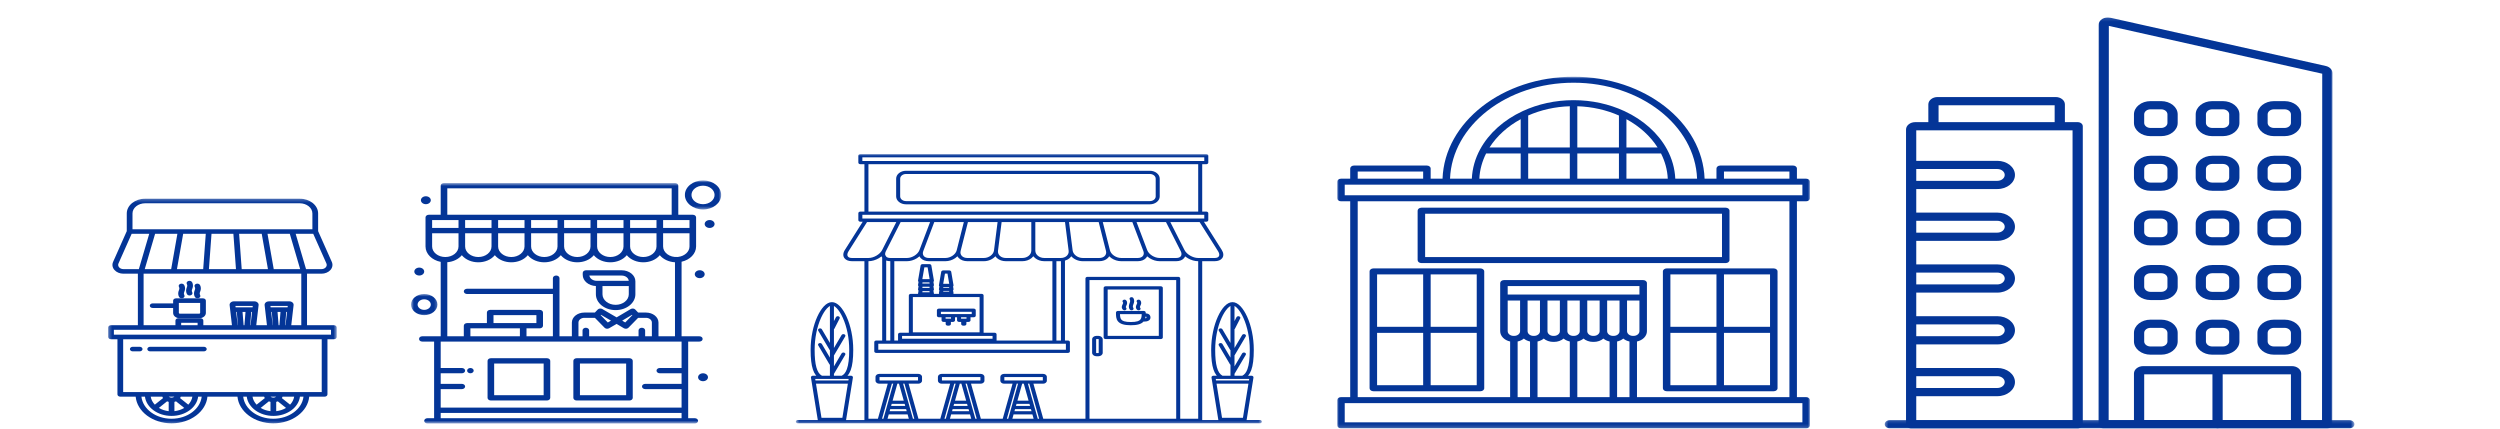
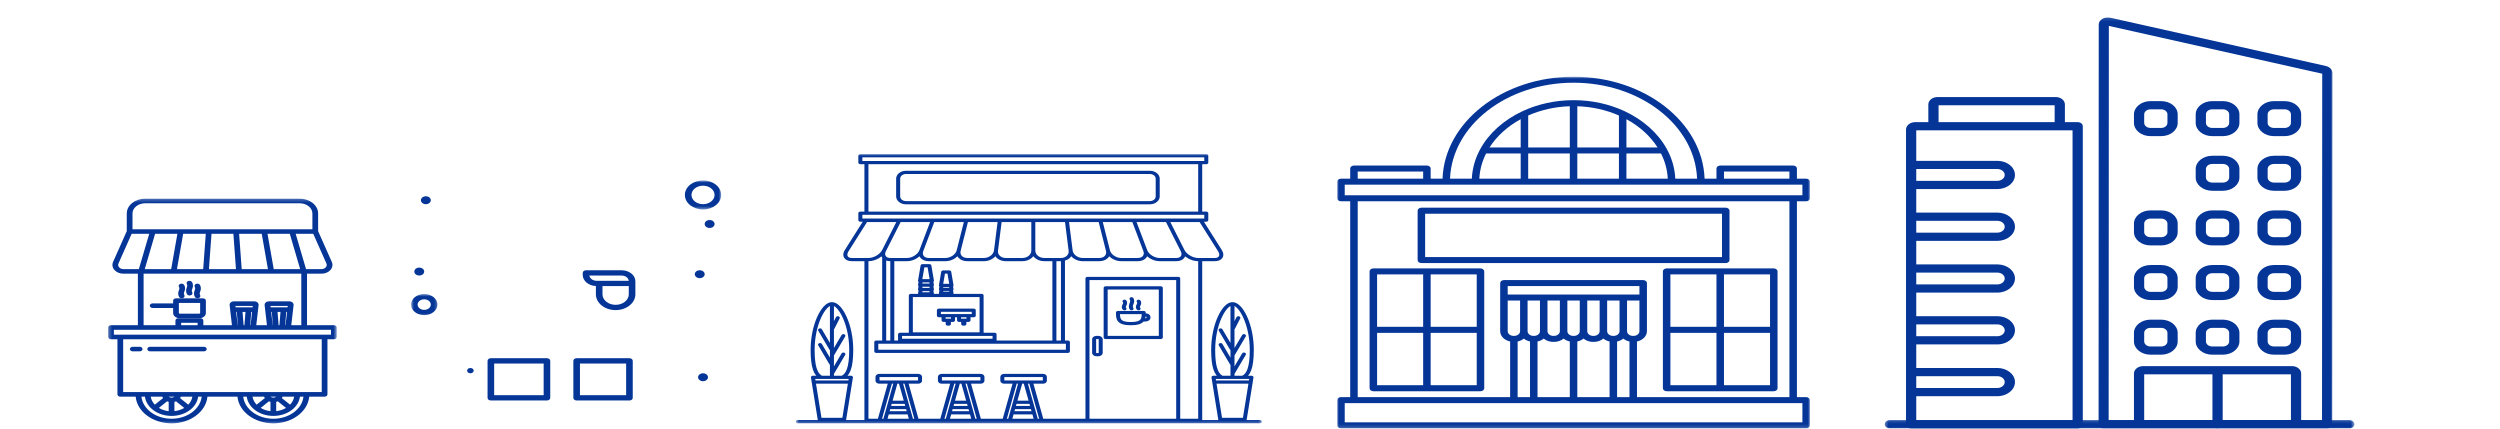
<svg xmlns="http://www.w3.org/2000/svg" width="746" height="128" viewBox="0 0 746 128" fill="none">
  <g clip-path="url(#clip0_29_265)">
    <path d="M39.615 104.847H41.677C42.148 104.847 42.531 104.54 42.531 104.162C42.531 103.784 42.148 103.478 41.677 103.478H39.615C39.143 103.478 38.763 103.784 38.763 104.162C38.763 104.54 39.143 104.847 39.615 104.847Z" fill="#043597" />
    <path d="M44.813 104.847H60.826C61.298 104.847 61.681 104.54 61.681 104.162C61.681 103.784 61.298 103.478 60.826 103.478H44.813C44.341 103.478 43.958 103.784 43.958 104.162C43.958 104.54 44.341 104.847 44.813 104.847Z" fill="#043597" />
    <path d="M60.577 89.031H52.514C52.042 89.031 51.662 89.338 51.662 89.716V90.531H45.554C45.082 90.531 44.699 90.836 44.699 91.216C44.699 91.593 45.082 91.898 45.554 91.898H51.662V93.387C51.662 94.256 52.545 94.962 53.627 94.962H59.464C60.549 94.962 61.431 94.256 61.431 93.387V89.716C61.431 89.338 61.048 89.031 60.577 89.031ZM59.722 93.387C59.722 93.5 59.605 93.593 59.464 93.593H53.627C53.486 93.593 53.369 93.5 53.369 93.387V90.4H59.722V93.387Z" fill="#043597" />
    <path d="M55.792 87.753C55.928 88.018 56.244 88.176 56.58 88.176C56.688 88.176 56.799 88.158 56.907 88.124C57.343 87.978 57.549 87.578 57.368 87.229C57.149 86.807 57.235 86.569 57.377 86.176C57.543 85.716 57.771 85.087 57.321 84.218C57.141 83.869 56.641 83.704 56.205 83.849C55.77 83.993 55.564 84.393 55.745 84.742C55.964 85.167 55.878 85.404 55.736 85.796C55.57 86.256 55.342 86.887 55.792 87.753Z" fill="#043597" />
    <path d="M58.148 88.591C58.284 88.856 58.603 89.013 58.936 89.013C59.047 89.013 59.158 88.998 59.264 88.962C59.7 88.818 59.908 88.418 59.727 88.069C59.505 87.644 59.591 87.407 59.733 87.016C59.899 86.556 60.127 85.924 59.68 85.058C59.497 84.709 58.997 84.542 58.562 84.687C58.126 84.833 57.92 85.233 58.101 85.582C58.32 86.004 58.234 86.242 58.093 86.636C57.926 87.096 57.699 87.725 58.148 88.591Z" fill="#043597" />
    <path d="M53.436 88.591C53.572 88.856 53.888 89.013 54.224 89.013C54.332 89.013 54.443 88.998 54.551 88.962C54.987 88.818 55.192 88.418 55.012 88.069C54.793 87.644 54.879 87.407 55.02 87.016C55.187 86.556 55.414 85.924 54.965 85.058C54.784 84.709 54.285 84.542 53.849 84.687C53.413 84.833 53.205 85.233 53.388 85.582C53.608 86.004 53.522 86.242 53.38 86.636C53.214 87.096 52.986 87.725 53.436 88.591Z" fill="#043597" />
    <mask id="mask0_29_265" style="mask-type:luminance" maskUnits="userSpaceOnUse" x="32" y="59" width="69" height="68">
      <path d="M32.277 59.247H100.482V126.66H32.277V59.247Z" fill="white" />
    </mask>
    <g mask="url(#mask0_29_265)">
      <path d="M99.628 97.044H91.615V81.671H95.928C96.991 81.671 97.993 81.256 98.606 80.56C99.22 79.865 99.372 78.971 99.017 78.169L94.929 68.973V63.691C94.929 61.262 92.462 59.287 89.428 59.287H43.328C40.295 59.287 37.827 61.262 37.827 63.691V68.973L33.739 78.167C33.384 78.969 33.537 79.865 34.15 80.56C34.763 81.256 35.765 81.671 36.828 81.671H41.141V97.044H33.129C32.657 97.044 32.274 97.351 32.274 97.729V100.545C32.274 100.922 32.657 101.229 33.129 101.229H35.044V117.685C35.044 118.062 35.427 118.367 35.898 118.367H40.483C40.9 122.809 45.54 126.322 51.19 126.322C56.841 126.322 61.484 122.809 61.898 118.367H70.859C71.275 122.809 75.915 126.322 81.566 126.322C87.216 126.322 91.86 122.809 92.273 118.367H96.858C97.33 118.367 97.713 118.062 97.713 117.685V101.229H99.628C100.099 101.229 100.482 100.922 100.482 100.545V97.729C100.482 97.351 100.099 97.044 99.628 97.044ZM93.472 69.776L97.407 78.627C97.579 79.016 97.507 79.433 97.21 79.771C96.913 80.109 96.444 80.305 95.928 80.305H91.321L88.23 69.776H93.472ZM87.278 90.256C87.033 90.04 86.686 89.916 86.323 89.916H80.251C79.887 89.916 79.537 90.04 79.293 90.256C79.049 90.469 78.927 90.76 78.96 91.049L79.657 97.044H76.471L77.167 91.049C77.203 90.76 77.081 90.469 76.837 90.256C76.593 90.04 76.243 89.916 75.879 89.916H69.807C69.444 89.916 69.094 90.04 68.85 90.256C68.605 90.469 68.483 90.76 68.519 91.049L69.213 97.044H60.674V95.649C60.674 95.271 60.291 94.965 59.819 94.965H53.205C52.736 94.965 52.353 95.271 52.353 95.649V97.044H42.851V81.671H89.906V97.044H86.914L87.611 91.049C87.644 90.76 87.525 90.469 87.278 90.256ZM80.753 91.716L80.703 91.284H85.868L85.818 91.716H80.753ZM85.66 93.085L85.199 97.033C85.199 97.04 85.193 97.044 85.185 97.044H85.096L85.413 93.085H85.66ZM83.7 93.085L83.384 97.044H83.134L82.818 93.085H83.7ZM81.422 97.044H81.386C81.38 97.044 81.372 97.04 81.372 97.033L80.914 93.085H81.105L81.422 97.044ZM70.312 91.716L70.262 91.284H75.424L75.374 91.716H70.312ZM75.216 93.085L74.758 97.033C74.755 97.04 74.75 97.044 74.744 97.044H74.653L74.969 93.085H75.216ZM73.257 93.085L72.94 97.044H72.693L72.374 93.085H73.257ZM70.981 97.044H70.945C70.937 97.044 70.931 97.04 70.928 97.033L70.47 93.085H70.665L70.981 97.044ZM58.964 96.333V97.044H54.06V96.333H58.964ZM51.077 80.305H43.192L46.281 69.776H52.931L51.077 80.305ZM54.657 69.776H61.404L60.632 80.305H52.803L54.657 69.776ZM62.344 80.305L63.116 69.776H69.641L70.412 80.305H62.344ZM79.954 80.305H72.124L71.353 69.776H78.1L79.954 80.305ZM79.826 69.776H86.475L89.564 80.305H81.68L79.826 69.776ZM39.537 63.691C39.537 62.018 41.238 60.656 43.328 60.656H89.428C91.521 60.656 93.219 62.018 93.219 63.691V68.409H39.537V63.691ZM36.828 80.305C36.312 80.305 35.843 80.109 35.546 79.771C35.249 79.433 35.177 79.016 35.349 78.627L39.284 69.776H44.527L41.435 80.305H36.828ZM51.19 124.953C46.483 124.953 42.606 122.053 42.199 118.367H43.256C43.661 121.587 47.063 124.109 51.19 124.109C55.317 124.109 58.72 121.587 59.125 118.367H60.185C59.774 122.053 55.9 124.953 51.19 124.953ZM46.198 120.753C45.554 120.071 45.118 119.256 44.977 118.367H48.434C48.487 118.516 48.559 118.658 48.648 118.791L46.198 120.753ZM49.855 119.758C50.008 119.822 50.169 119.878 50.336 119.92V122.693C49.245 122.573 48.243 122.229 47.408 121.72L49.855 119.758ZM50.349 118.367H52.031C51.818 118.545 51.521 118.656 51.19 118.656C50.86 118.656 50.563 118.545 50.349 118.367ZM54.973 121.72C54.138 122.229 53.136 122.573 52.045 122.693V119.92C52.212 119.878 52.373 119.822 52.525 119.758L54.973 121.72ZM53.733 118.791C53.821 118.658 53.894 118.516 53.946 118.367H57.404C57.263 119.256 56.827 120.071 56.183 120.753L53.733 118.791ZM81.566 124.953C76.859 124.953 72.982 122.053 72.574 118.367H73.632C74.037 121.587 77.439 124.109 81.566 124.109C85.693 124.109 89.095 121.587 89.501 118.367H90.558C90.15 122.053 86.273 124.953 81.566 124.953ZM76.573 120.753C75.927 120.071 75.494 119.256 75.349 118.367H78.81C78.863 118.516 78.935 118.658 79.024 118.791L76.573 120.753ZM80.231 119.758C80.384 119.822 80.545 119.878 80.711 119.92V122.693C79.621 122.573 78.619 122.229 77.781 121.72L80.231 119.758ZM80.725 118.367H82.407C82.193 118.545 81.896 118.656 81.566 118.656C81.236 118.656 80.939 118.545 80.725 118.367ZM85.349 121.72C84.513 122.229 83.511 122.573 82.421 122.693V119.92C82.587 119.878 82.748 119.822 82.901 119.758L85.349 121.72ZM84.108 118.791C84.197 118.658 84.269 118.516 84.322 118.367H87.78C87.638 119.256 87.203 120.071 86.559 120.753L84.108 118.791ZM96.003 117H36.753V101.229H96.003V117ZM98.773 99.862H33.984V98.413H98.773V99.862Z" fill="#043597" />
    </g>
    <path d="M146.472 119.507H163.21C163.754 119.507 164.195 119.153 164.195 118.718V107.68C164.195 107.244 163.754 106.891 163.21 106.891H146.472C145.928 106.891 145.487 107.244 145.487 107.68V118.718C145.487 119.153 145.928 119.507 146.472 119.507ZM147.457 108.469H162.227V117.929H147.457V108.469Z" fill="#043597" />
    <path d="M172.071 119.507H187.827C188.371 119.507 188.812 119.153 188.812 118.718V107.68C188.812 107.244 188.371 106.891 187.827 106.891H172.071C171.527 106.891 171.089 107.244 171.089 107.68V118.718C171.089 119.153 171.527 119.507 172.071 119.507ZM173.057 108.469H186.841V117.929H173.057V108.469Z" fill="#043597" />
    <mask id="mask1_29_265" style="mask-type:luminance" maskUnits="userSpaceOnUse" x="124" y="54" width="87" height="73">
-       <path d="M124.333 54.613H210.301V126.365H124.333V54.613Z" fill="white" />
-     </mask>
+       </mask>
    <g mask="url(#mask1_29_265)">
      <path d="M207.323 124.789H205.353V101.925H208.7C209.244 101.925 209.685 101.571 209.685 101.138C209.685 100.702 209.244 100.349 208.7 100.349C206.874 100.349 204.509 100.349 203.382 100.349V78.1C205.877 77.547 207.714 75.713 207.714 73.542V68.942C207.737 68.838 207.737 68.787 207.714 68.682V64.871C207.714 64.436 207.276 64.082 206.732 64.082H202.4V55.409C202.4 54.973 201.958 54.62 201.415 54.62H132.49C131.946 54.62 131.505 54.973 131.505 55.409V64.082H127.961C127.417 64.082 126.975 64.436 126.975 64.871V73.542C126.975 75.771 128.91 77.642 131.505 78.142V100.349C129.501 100.349 128.058 100.349 125.993 100.349C125.449 100.349 125.008 100.702 125.008 101.138C125.008 101.573 125.449 101.925 125.993 101.925H129.537V124.789H127.567C127.023 124.789 126.581 125.142 126.581 125.578C126.581 126.013 127.023 126.367 127.567 126.367C131.055 126.367 203.166 126.367 207.323 126.367C207.867 126.367 208.306 126.013 208.306 125.578C208.306 125.142 207.867 124.789 207.323 124.789ZM202.4 76.656C202.317 76.658 202.239 76.667 202.164 76.682C199.838 76.851 197.87 75.378 197.87 73.542V69.6H205.747V73.542C205.747 75.12 204.29 76.427 202.4 76.656ZM138.793 69.6H146.669V73.542C146.669 75.282 144.901 76.696 142.731 76.696C140.558 76.696 138.793 75.282 138.793 73.542V69.6ZM146.669 65.658V68.025H138.793V65.658H146.669ZM156.516 65.658V68.025H148.639V65.658H156.516ZM166.363 65.658V68.025H158.483V65.658H166.363ZM176.207 65.658V68.025H168.33V65.658H176.207ZM186.053 65.658V68.025H178.177V65.658H186.053ZM195.9 65.658V68.025H188.024V65.658H195.9ZM148.639 69.6H156.516V73.542C156.516 75.282 154.748 76.696 152.578 76.696C150.405 76.696 148.639 75.282 148.639 73.542V69.6ZM158.483 69.6H166.363V73.542C166.363 75.282 164.595 76.696 162.422 76.696C160.251 76.696 158.483 75.282 158.483 73.542V69.6ZM168.33 69.6H176.207V73.542C176.207 75.282 174.441 76.696 172.268 76.696C170.098 76.696 168.33 75.282 168.33 73.542V69.6ZM178.177 69.6H186.053V73.542C186.053 75.282 184.288 76.696 182.115 76.696C179.945 76.696 178.177 75.282 178.177 73.542V69.6ZM188.024 69.6H195.9V73.542C195.9 75.282 194.132 76.696 191.962 76.696C189.789 76.696 188.024 75.282 188.024 73.542V69.6ZM205.747 68.025H197.87V65.658C199.896 65.658 203.782 65.658 205.747 65.658V68.025ZM133.475 56.198H200.429V64.082C176.565 64.082 148.59 64.082 133.475 64.082V56.198ZM136.822 65.658V68.025H128.946V65.658C130.972 65.658 134.857 65.658 136.822 65.658ZM128.946 73.542V69.6H136.822V73.542C136.822 75.282 135.057 76.696 132.884 76.696C130.714 76.696 128.946 75.282 128.946 73.542ZM133.475 78.249C135.282 78.105 136.85 77.307 137.807 76.153C140.153 78.98 145.312 78.976 147.654 76.153C149.999 78.98 155.159 78.976 157.501 76.153C159.846 78.98 165.005 78.976 167.345 76.153C169.693 78.98 174.849 78.976 177.192 76.153C179.54 78.98 184.696 78.976 187.038 76.153C189.386 78.98 194.543 78.976 196.885 76.153C197.876 77.347 199.525 78.16 201.415 78.262V100.349H196.491V96.247C196.491 94.602 194.82 93.267 192.769 93.267H190.424L189.575 92.374C189.248 92.031 188.64 91.962 188.207 92.218L184 94.702L179.72 92.213C179.287 91.962 178.682 92.034 178.357 92.376L177.508 93.267H174.366C172.313 93.267 170.645 94.605 170.645 96.247V100.349H166.951V83.002C166.951 82.569 166.512 82.216 165.968 82.216C165.424 82.216 164.983 82.569 164.983 83.002V86.158H139.384C138.84 86.158 138.399 86.509 138.399 86.945C138.399 87.38 138.84 87.734 139.384 87.734H164.983V100.349H157.107V97.982H161.045C161.589 97.982 162.03 97.631 162.03 97.196V93.254C162.03 92.818 161.589 92.465 161.045 92.465H146.275C145.731 92.465 145.29 92.818 145.29 93.254V96.407H139.384C138.84 96.407 138.399 96.76 138.399 97.196V100.349H133.475V78.249ZM191.526 97.8C190.982 97.8 190.544 98.151 190.544 98.587V100.349H175.799V98.587C175.799 98.151 175.357 97.8 174.813 97.8C174.269 97.8 173.828 98.151 173.828 98.587V100.349H172.612V96.247C172.612 95.473 173.401 94.842 174.366 94.842H177.516L180.406 97.798C180.73 98.133 181.33 98.2 181.757 97.951L183.997 96.656L186.164 97.947C186.592 98.2 187.197 98.136 187.527 97.798L190.416 94.842H192.769C193.735 94.842 194.521 95.473 194.521 96.247V100.349H192.511V98.587C192.511 98.151 192.07 97.8 191.526 97.8ZM179.24 94.049L179.34 93.942L182.326 95.678L181.371 96.229L179.24 94.049ZM185.659 95.68L188.595 93.947L188.693 94.049L186.567 96.222L185.659 95.68ZM147.26 96.407V94.042H160.06V96.407C158.855 96.407 150.357 96.407 147.26 96.407ZM155.136 97.982V100.349H140.366V97.982C146.702 97.982 148.212 97.982 155.136 97.982ZM203.382 101.925V109.809H196.885C196.341 109.809 195.9 110.162 195.9 110.598C195.9 111.033 196.341 111.387 196.885 111.387H203.382V114.54H192.553C192.009 114.54 191.568 114.893 191.568 115.329C191.568 115.765 192.009 116.116 192.553 116.116H203.382V121.636H131.505V116.116H137.807C138.351 116.116 138.793 115.765 138.793 115.329C138.793 114.893 138.351 114.54 137.807 114.54H131.505V111.387H137.807C138.351 111.387 138.793 111.033 138.793 110.598C138.793 110.162 138.351 109.809 137.807 109.809H131.505V101.925C147.793 101.925 186.65 101.925 203.382 101.925ZM131.505 124.789V123.211H203.382V124.789H131.505Z" fill="#043597" />
    </g>
    <path d="M177.813 85.358V87.818C177.813 90.42 180.455 92.536 183.705 92.536C186.955 92.536 189.597 90.42 189.597 87.818C189.597 86.362 189.597 85.342 189.597 83.933C189.597 82.122 187.757 80.649 185.495 80.649H174.871C174.328 80.649 173.886 81 173.886 81.436V82.031C173.886 83.807 175.626 85.258 177.813 85.358ZM187.63 87.818C187.63 89.549 185.87 90.96 183.705 90.96C181.543 90.96 179.781 89.549 179.781 87.818V85.369H187.63V87.818ZM185.495 82.225C186.614 82.225 187.532 82.916 187.621 83.791C184.804 83.791 180.866 83.791 178.055 83.791C176.925 83.791 175.99 83.105 175.868 82.225H185.495Z" fill="#043597" />
    <mask id="mask2_29_265" style="mask-type:luminance" maskUnits="userSpaceOnUse" x="122" y="87" width="9" height="8">
      <path d="M122.643 87.609H130.728V94.436H122.643V87.609Z" fill="white" />
    </mask>
    <g mask="url(#mask2_29_265)">
      <path d="M130.522 90.887C130.522 89.149 128.754 87.733 126.581 87.733C124.411 87.733 122.643 89.149 122.643 90.887C122.643 92.627 124.411 94.042 126.581 94.042C128.754 94.042 130.522 92.627 130.522 90.887ZM124.614 90.887C124.614 90.018 125.496 89.311 126.581 89.311C127.669 89.311 128.552 90.018 128.552 90.887C128.552 91.758 127.669 92.464 126.581 92.464C125.496 92.464 124.614 91.758 124.614 90.887Z" fill="#043597" />
    </g>
    <mask id="mask3_29_265" style="mask-type:luminance" maskUnits="userSpaceOnUse" x="203" y="53" width="13" height="10">
      <path d="M203.907 53.831H215.274V62.578H203.907V53.831Z" fill="white" />
    </mask>
    <g mask="url(#mask3_29_265)">
      <path d="M209.785 53.833C206.799 53.833 204.367 55.778 204.367 58.169C204.367 60.56 206.799 62.505 209.785 62.505C212.768 62.505 215.199 60.56 215.199 58.169C215.199 55.778 212.768 53.833 209.785 53.833ZM209.785 60.929C207.884 60.929 206.338 59.691 206.338 58.169C206.338 56.647 207.884 55.409 209.785 55.409C211.683 55.409 213.229 56.647 213.229 58.169C213.229 59.691 211.683 60.929 209.785 60.929Z" fill="#043597" />
    </g>
    <path d="M213.229 66.84C213.229 66.998 213.193 67.149 213.118 67.293C213.043 67.438 212.935 67.567 212.796 67.678C212.66 67.789 212.499 67.873 212.319 67.933C212.138 67.993 211.95 68.025 211.752 68.025C211.558 68.025 211.369 67.993 211.186 67.933C211.006 67.873 210.848 67.789 210.709 67.678C210.57 67.567 210.462 67.438 210.387 67.293C210.312 67.149 210.276 66.998 210.276 66.84C210.276 66.684 210.312 66.533 210.387 66.389C210.462 66.245 210.57 66.116 210.709 66.004C210.848 65.893 211.006 65.809 211.186 65.749C211.369 65.689 211.558 65.658 211.752 65.658C211.95 65.658 212.138 65.689 212.319 65.749C212.499 65.809 212.66 65.893 212.796 66.004C212.935 66.116 213.043 66.245 213.118 66.389C213.193 66.533 213.229 66.684 213.229 66.84Z" fill="#043597" />
    <path d="M210.276 81.82C210.276 81.978 210.237 82.129 210.162 82.273C210.087 82.418 209.982 82.547 209.843 82.658C209.704 82.767 209.546 82.853 209.363 82.913C209.183 82.973 208.994 83.002 208.8 83.002C208.603 83.002 208.414 82.973 208.233 82.913C208.053 82.853 207.892 82.767 207.753 82.658C207.617 82.547 207.509 82.418 207.434 82.273C207.359 82.129 207.323 81.978 207.323 81.82C207.323 81.665 207.359 81.513 207.434 81.369C207.509 81.222 207.617 81.096 207.753 80.984C207.892 80.873 208.053 80.789 208.233 80.729C208.414 80.669 208.603 80.638 208.8 80.638C208.994 80.638 209.183 80.669 209.363 80.729C209.546 80.789 209.704 80.873 209.843 80.984C209.982 81.096 210.087 81.222 210.162 81.369C210.237 81.513 210.276 81.665 210.276 81.82Z" fill="#043597" />
    <path d="M211.261 112.569C211.261 112.724 211.222 112.876 211.147 113.02C211.073 113.167 210.967 113.293 210.828 113.404C210.69 113.516 210.529 113.6 210.348 113.66C210.168 113.72 209.979 113.751 209.785 113.751C209.588 113.751 209.399 113.72 209.219 113.66C209.038 113.6 208.877 113.516 208.738 113.404C208.6 113.293 208.494 113.167 208.419 113.02C208.344 112.876 208.306 112.724 208.306 112.569C208.306 112.411 208.344 112.26 208.419 112.116C208.494 111.971 208.6 111.842 208.738 111.731C208.877 111.622 209.038 111.536 209.219 111.476C209.399 111.416 209.588 111.387 209.785 111.387C209.979 111.387 210.168 111.416 210.348 111.476C210.529 111.536 210.69 111.622 210.828 111.731C210.967 111.842 211.073 111.971 211.147 112.116C211.222 112.26 211.261 112.411 211.261 112.569Z" fill="#043597" />
    <path d="M126.581 81.031C126.581 81.189 126.545 81.34 126.47 81.484C126.395 81.629 126.287 81.758 126.151 81.869C126.012 81.98 125.851 82.064 125.671 82.124C125.491 82.184 125.302 82.216 125.105 82.216C124.911 82.216 124.722 82.184 124.541 82.124C124.358 82.064 124.2 81.98 124.061 81.869C123.923 81.758 123.817 81.629 123.742 81.484C123.667 81.34 123.628 81.189 123.628 81.031C123.628 80.876 123.667 80.724 123.742 80.58C123.817 80.436 123.923 80.307 124.061 80.195C124.2 80.084 124.358 80 124.541 79.94C124.722 79.88 124.911 79.849 125.105 79.849C125.302 79.849 125.491 79.88 125.671 79.94C125.851 80 126.012 80.084 126.151 80.195C126.287 80.307 126.395 80.436 126.47 80.58C126.545 80.724 126.581 80.876 126.581 81.031Z" fill="#043597" />
    <path d="M128.552 59.745C128.552 59.902 128.513 60.053 128.438 60.198C128.363 60.342 128.258 60.471 128.119 60.582C127.98 60.693 127.822 60.778 127.639 60.838C127.458 60.898 127.27 60.929 127.075 60.929C126.878 60.929 126.69 60.898 126.509 60.838C126.329 60.778 126.168 60.693 126.029 60.582C125.893 60.471 125.785 60.342 125.71 60.198C125.635 60.053 125.599 59.902 125.599 59.745C125.599 59.589 125.635 59.438 125.71 59.293C125.785 59.147 125.893 59.02 126.029 58.909C126.168 58.798 126.329 58.713 126.509 58.653C126.69 58.593 126.878 58.562 127.075 58.562C127.27 58.562 127.458 58.593 127.639 58.653C127.822 58.713 127.98 58.798 128.119 58.909C128.258 59.02 128.363 59.147 128.438 59.293C128.513 59.438 128.552 59.589 128.552 59.745Z" fill="#043597" />
    <path d="M141.351 110.598C141.351 110.702 141.326 110.802 141.277 110.9C141.227 110.996 141.157 111.08 141.063 111.156C140.971 111.229 140.866 111.287 140.744 111.327C140.624 111.367 140.497 111.387 140.366 111.387C140.236 111.387 140.111 111.367 139.992 111.327C139.869 111.287 139.764 111.229 139.67 111.156C139.578 111.08 139.509 110.996 139.459 110.9C139.409 110.802 139.384 110.702 139.384 110.598C139.384 110.493 139.409 110.391 139.459 110.296C139.509 110.2 139.578 110.113 139.67 110.04C139.764 109.967 139.869 109.909 139.992 109.869C140.111 109.829 140.236 109.809 140.366 109.809C140.497 109.809 140.624 109.829 140.744 109.869C140.866 109.909 140.971 109.967 141.063 110.04C141.157 110.113 141.227 110.2 141.277 110.296C141.326 110.391 141.351 110.493 141.351 110.598Z" fill="#043597" />
    <mask id="mask4_29_265" style="mask-type:luminance" maskUnits="userSpaceOnUse" x="237" y="45" width="140" height="82">
      <path d="M237.474 45.978H376.55V126.618H237.474V45.978Z" fill="white" />
    </mask>
    <g mask="url(#mask4_29_265)">
      <path d="M375.947 125.349H371.965C371.99 125.307 372.006 125.262 372.015 125.213L374.035 112.656C374.057 112.518 374.004 112.38 373.891 112.278C373.777 112.173 373.613 112.113 373.441 112.113H372.411C372.425 112.1 372.439 112.084 372.453 112.069C372.83 111.638 373.133 111.104 373.377 110.44C373.885 109.053 374.132 107.082 374.132 104.411C374.132 102.569 373.943 100.738 373.574 98.971C373.233 97.342 372.753 95.842 372.148 94.509C371.57 93.238 370.899 92.173 370.2 91.431C369.403 90.587 368.587 90.158 367.774 90.158C366.961 90.158 366.145 90.587 365.348 91.431C364.649 92.173 363.975 93.238 363.4 94.509C362.795 95.842 362.315 97.342 361.974 98.971C361.602 100.738 361.413 102.569 361.413 104.411C361.413 106.96 361.635 108.867 362.087 110.238C362.304 110.898 362.573 111.433 362.909 111.873C362.973 111.958 363.036 112.038 363.106 112.113H362.107C361.932 112.113 361.768 112.173 361.654 112.278C361.541 112.38 361.488 112.518 361.51 112.656L363.533 125.213C363.542 125.262 363.558 125.307 363.58 125.349H358.74V77.942H362.456C363.456 77.942 364.249 77.627 364.691 77.053C365.193 76.396 365.148 75.491 364.568 74.573L359.245 66.158H359.956C360.286 66.158 360.555 65.945 360.555 65.68V63.618C360.555 63.353 360.286 63.138 359.956 63.138H358.74V48.998H359.956C360.286 48.998 360.555 48.785 360.555 48.518V46.458C360.555 46.193 360.286 45.978 359.956 45.978H256.729C256.396 45.978 256.129 46.193 256.129 46.458V48.518C256.129 48.785 256.396 48.998 256.729 48.998H257.944V63.138H256.729C256.396 63.138 256.129 63.353 256.129 63.618V65.68C256.129 65.945 256.396 66.158 256.729 66.158H257.439L252.116 74.573C251.533 75.491 251.489 76.396 251.994 77.053C252.433 77.627 253.226 77.942 254.225 77.942H257.944V125.349H252.441C252.463 125.307 252.48 125.262 252.488 125.213L254.511 112.656C254.533 112.518 254.481 112.38 254.367 112.278C254.253 112.173 254.089 112.113 253.917 112.113H252.888C252.902 112.1 252.915 112.084 252.929 112.069C253.307 111.638 253.609 111.104 253.853 110.44C254.361 109.053 254.608 107.082 254.608 104.411C254.608 102.569 254.42 100.738 254.048 98.971C253.706 97.342 253.226 95.842 252.621 94.509C252.047 93.238 251.372 92.173 250.673 91.431C249.879 90.587 249.063 90.158 248.247 90.158C247.434 90.158 246.618 90.587 245.822 91.431C245.125 92.173 244.451 93.238 243.874 94.509C243.268 95.842 242.791 97.342 242.447 98.971C242.078 100.738 241.889 102.569 241.889 104.411C241.889 106.96 242.108 108.867 242.561 110.238C242.78 110.898 243.046 111.433 243.382 111.873C243.446 111.958 243.513 112.038 243.579 112.113H242.58C242.408 112.113 242.244 112.173 242.131 112.278C242.017 112.38 241.964 112.518 241.986 112.656L244.007 125.213C244.015 125.262 244.032 125.307 244.057 125.349H238.076C237.746 125.349 237.476 125.564 237.476 125.829C237.476 126.096 237.746 126.309 238.076 126.309H375.947C376.277 126.309 376.547 126.096 376.547 125.829C376.547 125.564 376.277 125.349 375.947 125.349ZM369.242 92.009C369.869 92.676 370.485 93.653 371.021 94.836C372.253 97.558 372.933 100.96 372.933 104.411C372.933 106.989 372.703 108.873 372.228 110.169C371.867 111.151 371.382 111.773 370.707 112.113H368.373V111.562C368.382 111.549 368.393 111.536 368.398 111.522L371.737 105.876C371.879 105.636 371.751 105.351 371.454 105.238C371.154 105.124 370.796 105.227 370.655 105.464L368.373 109.324V106.073C368.382 106.06 368.393 106.047 368.398 106.033L371.737 100.387C371.879 100.147 371.751 99.86 371.454 99.747C371.154 99.633 370.796 99.736 370.655 99.976L368.373 103.836V98.251C368.429 98.207 368.476 98.153 368.509 98.089L370.083 95.018C370.208 94.773 370.061 94.493 369.755 94.391C369.447 94.291 369.098 94.409 368.973 94.653L368.373 95.825V91.302C368.648 91.453 368.945 91.693 369.242 92.009ZM364.743 112.087C363.289 111.291 362.612 108.853 362.612 104.411C362.612 100.96 363.292 97.558 364.527 94.836C365.062 93.653 365.679 92.676 366.306 92.009C366.603 91.693 366.9 91.453 367.174 91.302V102.331L364.768 98.262C364.627 98.022 364.269 97.92 363.969 98.033C363.672 98.147 363.544 98.433 363.686 98.673L367.022 104.32C367.061 104.382 367.113 104.436 367.174 104.478V106.711L364.768 102.642C364.627 102.402 364.269 102.3 363.969 102.413C363.672 102.527 363.544 102.813 363.686 103.053L367.022 108.7C367.061 108.762 367.113 108.816 367.174 108.858V112.113H364.788C364.774 112.104 364.76 112.096 364.743 112.087ZM370.868 113.073C370.868 113.073 370.871 113.073 370.874 113.073C370.874 113.073 370.877 113.073 370.879 113.073H372.761L372.686 113.538H362.862L362.787 113.073H370.868ZM363.017 114.496H372.531L370.893 124.673H364.654L363.017 114.496ZM257.328 46.938H359.356V48.038H257.328V46.938ZM249.716 92.009C250.345 92.676 250.959 93.653 251.494 94.836C252.729 97.558 253.409 100.96 253.409 104.411C253.409 106.989 253.176 108.873 252.702 110.169C252.344 111.151 251.858 111.773 251.184 112.113H248.847V111.562C248.858 111.549 248.866 111.536 248.875 111.522L252.213 105.876C252.355 105.636 252.227 105.351 251.927 105.238C251.628 105.124 251.27 105.227 251.128 105.464L248.847 109.324V106.073C248.858 106.06 248.866 106.047 248.875 106.033L252.213 100.387C252.355 100.147 252.227 99.86 251.927 99.747C251.628 99.633 251.27 99.736 251.128 99.976L248.847 103.836V98.251C248.905 98.207 248.952 98.153 248.983 98.089L250.556 95.018C250.681 94.773 250.534 94.493 250.229 94.391C249.924 94.291 249.574 94.409 249.446 94.653L248.847 95.825V91.302C249.122 91.453 249.419 91.693 249.716 92.009ZM245.217 112.087C243.765 111.291 243.088 108.853 243.088 104.411C243.088 100.96 243.768 97.558 245 94.836C245.536 93.653 246.152 92.676 246.779 92.009C247.076 91.693 247.373 91.453 247.648 91.302V102.331L245.244 98.262C245.1 98.022 244.745 97.92 244.445 98.033C244.145 98.147 244.018 98.433 244.159 98.673L247.498 104.32C247.534 104.382 247.587 104.436 247.648 104.478V106.711L245.244 102.642C245.1 102.402 244.745 102.3 244.445 102.413C244.145 102.527 244.018 102.813 244.159 103.053L247.498 108.7C247.534 108.762 247.587 108.816 247.648 108.858V112.113H245.264C245.25 112.104 245.233 112.096 245.217 112.087ZM251.342 113.073C251.345 113.073 251.345 113.073 251.347 113.073C251.35 113.073 251.35 113.073 251.353 113.073H253.235L253.16 113.538H243.338L243.263 113.073H251.342ZM243.491 114.496H253.004L251.367 124.673H245.131L243.491 114.496ZM305.505 114.496L306.925 119.562H303.598L305.019 114.496H305.505ZM302.887 122.091H307.636L307.805 122.7H302.715L302.887 122.091ZM303.334 120.5C303.39 120.513 303.448 120.52 303.509 120.52H307.184C307.189 120.52 307.192 120.52 307.195 120.52L307.367 121.131H303.157L303.334 120.5ZM302.446 123.66H308.074L308.441 124.958H302.083L302.446 123.66ZM309.667 124.958L306.734 114.496H307.148L310.081 124.958H309.667ZM307.619 113.538C307.617 113.538 307.617 113.538 307.614 113.538H302.907C302.904 113.538 302.899 113.538 302.896 113.538H299.696V112.524H311.18V113.538H307.619ZM303.789 114.496L300.853 124.958H300.44L303.376 114.496H303.789ZM286.882 114.496L288.303 119.562H284.973L286.397 114.496H286.882ZM284.265 122.091H289.014L289.183 122.7H284.093L284.265 122.091ZM284.709 120.5C284.765 120.513 284.826 120.52 284.887 120.52H288.561C288.567 120.52 288.57 120.52 288.572 120.52L288.742 121.131H284.534L284.709 120.5ZM283.824 123.66H289.452L289.816 124.958H283.46L283.824 123.66ZM291.045 124.958L288.109 114.496H288.522L291.459 124.958H291.045ZM288.997 113.538C288.994 113.538 288.994 113.538 288.992 113.538H284.285C284.282 113.538 284.276 113.538 284.274 113.538H281.074V112.524H292.558V113.538H288.997ZM285.167 114.496L282.231 124.958H281.817L284.754 114.496H285.167ZM268.257 114.496L269.681 119.562H266.351L267.772 114.496H268.257ZM265.64 122.091H270.389L270.561 122.7H265.471L265.64 122.091ZM266.087 120.5C266.142 120.513 266.204 120.52 266.265 120.52H269.939C269.942 120.52 269.945 120.52 269.95 120.52L270.119 121.131H265.912L266.087 120.5ZM265.202 123.66H270.83L271.194 124.958H264.838L265.202 123.66ZM272.423 124.958L269.487 114.496H269.9L272.837 124.958H272.423ZM270.375 113.538C270.372 113.538 270.372 113.538 270.369 113.538H265.662C265.66 113.538 265.654 113.538 265.651 113.538H262.451V112.524H273.936V113.538H270.375ZM266.545 114.496L263.609 124.958H263.195L266.131 114.496H266.545ZM350.978 124.958H325.101V83.567H350.978V124.958ZM363.666 76.551C363.394 76.907 362.859 76.982 362.456 76.982H357.514C355.962 76.982 354.1 75.896 353.451 74.609L349.227 66.267H357.969L363.497 75.007C363.88 75.613 363.944 76.189 363.666 76.551ZM352.318 76.5C352.052 76.816 351.591 76.982 350.981 76.982H346.038C344.506 76.982 342.81 75.913 342.33 74.649L339.147 66.267H347.933L352.338 74.969C352.64 75.567 352.635 76.124 352.318 76.5ZM340.973 76.453C340.656 76.793 340.135 76.982 339.505 76.982H334.562C333.055 76.982 331.52 75.933 331.207 74.693L329.072 66.267H337.895L341.184 74.929C341.406 75.513 341.328 76.069 340.973 76.453ZM329.63 76.411C329.253 76.78 328.687 76.982 328.029 76.982H323.083C321.607 76.982 320.23 75.956 320.075 74.74L319.004 66.267H327.848L330.03 74.885C330.18 75.471 330.035 76.013 329.63 76.411ZM318.282 76.38C317.844 76.767 317.23 76.982 316.55 76.982H311.607C310.137 76.982 308.94 75.998 308.94 74.789V66.267H317.799L318.884 74.838C318.956 75.422 318.743 75.971 318.282 76.38ZM308.868 77.007C309.601 77.609 310.575 77.942 311.607 77.942H314.033V101.607H297.373C297.376 101.589 297.378 101.571 297.378 101.553V99.767C297.378 99.502 297.109 99.287 296.779 99.287H293.507V88.165C293.507 87.9 293.24 87.684 292.907 87.684H284.484C284.529 87.607 284.543 87.518 284.529 87.431L284.393 86.642C284.501 86.538 284.551 86.402 284.529 86.269L284.393 85.478C284.501 85.373 284.551 85.238 284.529 85.105L283.846 81.105C283.804 80.869 283.552 80.691 283.252 80.691H281.451C281.151 80.691 280.899 80.869 280.857 81.105L280.174 85.105C280.152 85.238 280.202 85.373 280.31 85.478L280.174 86.269C280.152 86.402 280.202 86.538 280.31 86.642L280.174 87.431C280.161 87.518 280.174 87.607 280.216 87.684H278.69C278.687 87.669 278.687 87.651 278.684 87.633L278.529 86.72C278.531 86.716 278.537 86.713 278.54 86.709C278.654 86.605 278.706 86.465 278.684 86.327L278.529 85.413C278.531 85.409 278.537 85.407 278.54 85.402C278.654 85.298 278.706 85.158 278.684 85.02L278.529 84.107C278.531 84.102 278.537 84.1 278.54 84.096C278.654 83.991 278.706 83.851 278.684 83.716L277.918 79.227C277.876 78.989 277.624 78.811 277.324 78.811H275.301C275.001 78.811 274.749 78.989 274.707 79.227L273.941 83.716C273.919 83.851 273.969 83.991 274.083 84.096C274.088 84.1 274.094 84.102 274.096 84.107L273.941 85.02C273.919 85.158 273.969 85.298 274.083 85.402C274.088 85.407 274.094 85.409 274.096 85.413L273.941 86.327C273.919 86.465 273.969 86.605 274.083 86.709C274.088 86.713 274.094 86.716 274.096 86.72L273.941 87.633C273.938 87.651 273.936 87.669 273.936 87.684H271.796C271.463 87.684 271.196 87.9 271.196 88.165V99.287H268.576C268.246 99.287 267.977 99.502 267.977 99.767V101.553C267.977 101.571 267.98 101.589 267.983 101.607H266.861V77.942H270.647C271.649 77.942 272.706 77.624 273.625 77.049C273.899 76.878 274.152 76.687 274.38 76.484C274.471 76.678 274.593 76.86 274.746 77.025C275.295 77.616 276.159 77.942 277.18 77.942H282.123C283.136 77.942 284.162 77.62 285.02 77.038C285.273 76.865 285.5 76.678 285.703 76.476C285.814 76.671 285.955 76.853 286.125 77.02C286.732 77.613 287.632 77.942 288.656 77.942H293.599C294.964 77.942 296.238 77.351 297.023 76.469C297.156 76.669 297.32 76.853 297.512 77.025C298.178 77.616 299.11 77.942 300.132 77.942H305.074C306.107 77.942 307.081 77.609 307.814 77.007C308.016 76.84 308.191 76.66 308.341 76.469C308.491 76.66 308.668 76.84 308.868 77.007ZM277.402 87.22H275.223L275.282 86.873H277.344L277.402 87.22ZM277.344 84.26L277.402 84.607H275.276C275.262 84.591 275.248 84.576 275.229 84.56L275.282 84.26H277.344ZM275.276 85.913C275.262 85.896 275.248 85.882 275.229 85.867L275.282 85.567H277.344L277.402 85.913H275.276ZM275.276 83.3C275.262 83.284 275.248 83.269 275.229 83.253L275.826 79.771H276.8L277.402 83.3H275.276ZM292.308 88.644V99.165H272.395V88.644H292.308ZM283.247 87.018H281.457L281.49 86.813H283.213L283.247 87.018ZM283.213 85.649L283.247 85.853H281.462C281.459 85.851 281.459 85.849 281.457 85.847L281.49 85.649H283.213ZM281.462 84.689C281.459 84.687 281.459 84.684 281.457 84.684L281.973 81.651H282.728L283.247 84.689H281.462ZM296.18 100.247V101.073H269.176V100.247H296.18ZM296.607 74.74C296.454 75.956 295.075 76.982 293.599 76.982H288.656C287.998 76.982 287.429 76.78 287.054 76.411C286.646 76.013 286.505 75.471 286.652 74.885L288.833 66.267H297.678L296.607 74.74ZM278.79 66.267H287.609L285.478 74.693C285.164 75.933 283.627 76.982 282.123 76.982H277.18C276.547 76.982 276.025 76.793 275.709 76.453C275.354 76.069 275.279 75.513 275.501 74.929L278.79 66.267ZM307.741 74.789C307.741 75.998 306.545 76.982 305.074 76.982H300.132C299.454 76.982 298.838 76.767 298.4 76.38C297.939 75.971 297.725 75.422 297.8 74.838L298.885 66.267H307.741V74.789ZM268.748 66.267H277.535L274.355 74.649C273.874 75.913 272.176 76.982 270.647 76.982H265.704C265.146 76.982 264.713 76.842 264.441 76.58C264.436 76.424 264.339 76.289 264.191 76.202C264.064 75.858 264.114 75.424 264.344 74.969L268.748 66.267ZM264.441 77.745C264.802 77.869 265.216 77.938 265.665 77.94V101.607H264.441V77.745ZM318.063 102.567V104.353H262.082V102.567H318.063ZM315.232 101.607V77.942H316.55C316.564 77.942 316.575 77.94 316.586 77.94V101.607H315.232ZM259.143 48.998H357.541V63.138H259.143V48.998ZM257.328 64.098H359.356V65.2H257.328V64.098ZM253.015 76.551C252.738 76.189 252.802 75.613 253.185 75.007L258.716 66.267H267.455L263.234 74.609C262.582 75.896 260.722 76.982 259.171 76.982H254.225C253.826 76.982 253.287 76.907 253.015 76.551ZM259.171 77.942C260.164 77.942 261.252 77.629 262.232 77.06C262.526 76.889 262.801 76.7 263.051 76.498C263.101 76.627 263.165 76.749 263.242 76.865V101.607H261.483C261.153 101.607 260.883 101.822 260.883 102.087V104.833C260.883 105.1 261.153 105.313 261.483 105.313H318.662C318.995 105.313 319.262 105.1 319.262 104.833V102.087C319.262 101.822 318.995 101.607 318.662 101.607H317.785V77.771C318.313 77.618 318.787 77.365 319.173 77.025C319.364 76.853 319.525 76.669 319.661 76.469C320.444 77.351 321.718 77.942 323.083 77.942H328.029C329.053 77.942 329.949 77.613 330.557 77.02C330.726 76.853 330.868 76.671 330.979 76.476C331.182 76.678 331.409 76.865 331.662 77.038C332.519 77.62 333.549 77.942 334.562 77.942H339.505C340.526 77.942 341.389 77.616 341.936 77.025C342.089 76.86 342.211 76.678 342.302 76.484C342.53 76.687 342.782 76.878 343.057 77.049C343.976 77.624 345.033 77.942 346.038 77.942H350.981C351.994 77.942 352.821 77.62 353.312 77.036C353.451 76.871 353.556 76.691 353.631 76.498C353.881 76.7 354.156 76.889 354.452 77.06C355.429 77.629 356.517 77.942 357.514 77.942H357.541V124.958H352.177V83.089C352.177 82.822 351.91 82.609 351.577 82.609H324.501C324.171 82.609 323.902 82.822 323.902 83.089V124.958H311.31L308.374 114.496H311.261C311.877 114.496 312.379 114.093 312.379 113.6V112.462C312.379 111.967 311.877 111.564 311.261 111.564H299.618C298.999 111.564 298.497 111.967 298.497 112.462V113.6C298.497 114.093 298.999 114.496 299.618 114.496H302.146L299.21 124.958H292.688L289.752 114.496H292.638C293.254 114.496 293.757 114.093 293.757 113.6V112.462C293.757 111.967 293.254 111.564 292.638 111.564H280.996C280.377 111.564 279.875 111.967 279.875 112.462V113.6C279.875 114.093 280.377 114.496 280.996 114.496H283.524L280.588 124.958H274.066L271.13 114.496H274.013C274.632 114.496 275.134 114.093 275.134 113.6V112.462C275.134 111.967 274.632 111.564 274.013 111.564H262.371C261.755 111.564 261.252 111.967 261.252 112.462V113.6C261.252 114.093 261.755 114.496 262.371 114.496H264.902L261.966 124.958H259.143V77.942H259.171Z" fill="#043597" />
    </g>
    <path d="M280.172 94.669H280.96V95.578C280.96 95.842 281.229 96.058 281.56 96.058H282.189V96.691C282.189 96.956 282.459 97.171 282.789 97.171H283.147C283.48 97.171 283.746 96.956 283.746 96.691V96.058H284.379C284.709 96.058 284.979 95.842 284.979 95.578V94.669H285.586V95.578C285.586 95.842 285.853 96.058 286.186 96.058H286.816V96.691C286.816 96.956 287.085 97.171 287.415 97.171H287.773C288.104 97.171 288.373 96.956 288.373 96.691V96.058H289.003C289.336 96.058 289.602 95.842 289.602 95.578V94.669H290.565C290.898 94.669 291.165 94.453 291.165 94.189V92.571C291.165 92.305 290.898 92.091 290.565 92.091H280.172C279.842 92.091 279.572 92.305 279.572 92.571V94.189C279.572 94.453 279.842 94.669 280.172 94.669ZM283.78 95.098H282.159V94.669H283.78V95.098ZM288.403 95.098H286.785V94.669H288.403V95.098ZM280.771 93.051H289.966V93.709H280.771V93.051Z" fill="#043597" />
    <path d="M343.118 50.958H270.353C268.729 50.958 267.411 52.016 267.411 53.313V58.611C267.411 59.911 268.729 60.969 270.353 60.969H343.118C344.742 60.969 346.06 59.911 346.06 58.611V53.313C346.06 52.016 344.742 50.958 343.118 50.958ZM344.861 58.611C344.861 59.382 344.079 60.009 343.118 60.009H270.353C269.393 60.009 268.61 59.382 268.61 58.611V53.313C268.61 52.544 269.393 51.918 270.353 51.918H343.118C344.079 51.918 344.861 52.544 344.861 53.313V58.611Z" fill="#043597" />
    <path d="M329.927 101.18H346.385C346.715 101.18 346.984 100.964 346.984 100.7V85.909C346.984 85.644 346.715 85.431 346.385 85.431H329.927C329.597 85.431 329.328 85.644 329.328 85.909V100.7C329.328 100.964 329.597 101.18 329.927 101.18ZM330.527 86.389H345.786V100.22H330.527V86.389Z" fill="#043597" />
    <path d="M342.722 93.713C342.455 93.567 342.153 93.518 341.881 93.516C341.881 93.431 341.881 93.347 341.881 93.262C341.881 92.998 341.611 92.782 341.281 92.782H333.605C333.274 92.782 333.005 92.998 333.005 93.262C333.005 94.231 333.005 95.144 333.58 95.862C334.232 96.676 335.459 97.053 337.443 97.053C339.358 97.053 340.565 96.702 341.234 95.949C341.281 95.953 341.376 95.958 341.498 95.958C341.845 95.958 342.422 95.909 342.838 95.613C343.052 95.464 343.304 95.191 343.304 94.744C343.304 94.16 342.988 93.86 342.722 93.713ZM340.296 95.344C340.11 95.578 339.838 95.742 339.444 95.867C338.958 96.018 338.284 96.093 337.443 96.093C336.602 96.093 335.928 96.018 335.442 95.867C335.048 95.742 334.776 95.578 334.59 95.344C334.279 94.956 334.221 94.396 334.207 93.742H340.679C340.668 94.396 340.607 94.956 340.296 95.344ZM342.047 94.893C341.983 94.94 341.867 94.969 341.739 94.984C341.784 94.82 341.814 94.651 341.833 94.476C341.922 94.473 342 94.48 342.039 94.502C342.061 94.516 342.105 94.582 342.105 94.744C342.105 94.851 342.067 94.88 342.047 94.893Z" fill="#043597" />
    <path d="M335.065 92.4C335.181 92.531 335.364 92.602 335.553 92.602C335.672 92.602 335.794 92.573 335.9 92.511C336.169 92.358 336.233 92.058 336.039 91.842C335.886 91.671 335.914 91.558 336.097 91.189C336.28 90.816 336.558 90.251 336.055 89.629C335.875 89.407 335.503 89.342 335.226 89.487C334.948 89.631 334.868 89.927 335.048 90.151C335.203 90.342 335.159 90.476 334.981 90.838C334.795 91.216 334.515 91.787 335.065 92.4Z" fill="#043597" />
    <path d="M337.127 92.349C337.235 92.511 337.443 92.602 337.654 92.602C337.751 92.602 337.848 92.582 337.94 92.544C338.231 92.418 338.339 92.127 338.181 91.893C337.951 91.551 338.04 91.262 338.217 90.782C338.4 90.284 338.631 89.662 338.192 88.945C338.048 88.704 337.69 88.607 337.393 88.722C337.093 88.838 336.971 89.124 337.116 89.365C337.338 89.729 337.24 90.038 337.068 90.511C336.882 91.013 336.649 91.64 337.127 92.349Z" fill="#043597" />
    <path d="M339.269 92.4C339.388 92.531 339.572 92.602 339.758 92.602C339.88 92.602 340.002 92.573 340.107 92.511C340.376 92.358 340.438 92.058 340.246 91.842C340.091 91.671 340.121 91.558 340.302 91.189C340.485 90.816 340.762 90.251 340.26 89.629C340.08 89.407 339.71 89.342 339.433 89.487C339.153 89.631 339.075 89.927 339.255 90.151C339.408 90.342 339.364 90.476 339.186 90.838C339 91.216 338.72 91.787 339.269 92.4Z" fill="#043597" />
    <path d="M327.18 106.309H327.76C328.47 106.309 329.05 105.845 329.05 105.276V101.253C329.05 100.682 328.47 100.22 327.76 100.22H327.18C326.469 100.22 325.889 100.682 325.889 101.253V105.276C325.889 105.845 326.469 106.309 327.18 106.309ZM327.088 101.253C327.088 101.213 327.13 101.18 327.18 101.18H327.76C327.81 101.18 327.852 101.213 327.852 101.253V105.276C327.852 105.316 327.81 105.349 327.76 105.349H327.18C327.13 105.349 327.088 105.316 327.088 105.276V101.253Z" fill="#043597" />
    <path d="M424.138 78.5H514.965C515.584 78.5 516.083 78.098 516.083 77.605V62.873C516.083 62.38 515.584 61.978 514.965 61.978H424.138C423.519 61.978 423.019 62.38 423.019 62.873V77.605C423.019 78.1 423.519 78.5 424.138 78.5ZM425.259 63.771H513.844V76.709H425.259V63.771Z" fill="#043597" />
    <mask id="mask5_29_265" style="mask-type:luminance" maskUnits="userSpaceOnUse" x="399" y="22" width="142" height="106">
      <path d="M399.007 22.889H540.214V127.849H399.007V22.889Z" fill="white" />
    </mask>
    <g mask="url(#mask5_29_265)">
      <path d="M538.954 60.062C539.573 60.062 540.073 59.662 540.073 59.167V54.218C540.073 53.722 539.573 53.32 538.954 53.32H536.201V50.296C536.201 49.802 535.699 49.4 535.08 49.4H513.311C512.692 49.4 512.192 49.802 512.192 50.296V53.32H508.648C508.051 36.46 490.75 22.889 469.55 22.889C448.352 22.889 431.051 36.46 430.454 53.32H426.91V50.296C426.91 49.802 426.408 49.4 425.789 49.4H404.019C403.4 49.4 402.901 49.802 402.901 50.296V53.32H400.148C399.529 53.32 399.027 53.722 399.027 54.218V59.167C399.027 59.662 399.529 60.062 400.148 60.062H402.901V118.502H400.148C399.529 118.502 399.027 118.904 399.027 119.398V126.929C399.027 127.422 399.529 127.824 400.148 127.824H538.954C539.573 127.824 540.073 127.422 540.073 126.929V119.398C540.073 118.904 539.573 118.502 538.954 118.502H536.201V60.062H538.954ZM514.432 51.193H533.962V53.32H514.432V51.193ZM469.55 24.682C489.515 24.682 505.815 37.449 506.408 53.32H499.906C499.764 50.233 498.907 47.289 497.453 44.596C497.439 44.565 497.419 44.538 497.403 44.507C494.797 39.738 490.339 35.764 484.758 33.169C484.708 33.147 484.667 33.12 484.614 33.105C480.171 31.062 475.031 29.889 469.55 29.889C464.071 29.889 458.929 31.062 454.485 33.105C454.433 33.12 454.391 33.147 454.344 33.169C448.763 35.764 444.303 39.738 441.7 44.507C441.68 44.536 441.664 44.565 441.65 44.596C440.195 47.289 439.335 50.231 439.196 53.32H432.691C433.288 37.449 449.587 24.682 469.55 24.682ZM470.671 53.32V45.8H483.09V53.32H470.671ZM456.012 53.32V45.8H468.431V53.32H456.012ZM441.433 53.32C441.564 50.671 442.269 48.14 443.451 45.8H453.772V53.32H441.433ZM468.431 31.704V44.007H456.012V34.467C459.722 32.831 463.944 31.847 468.431 31.704ZM483.09 34.467V44.007H470.671V31.704C475.156 31.847 479.377 32.831 483.09 34.467ZM494.627 44.007H485.327V35.567C489.249 37.7 492.46 40.607 494.627 44.007ZM453.772 44.007H444.472C446.64 40.607 449.851 37.7 453.772 35.567V44.007ZM485.327 45.8H495.651C496.831 48.14 497.536 50.671 497.666 53.322H485.327V45.8ZM405.141 51.193H424.67V53.32H405.141V51.193ZM401.266 55.113H537.836V58.271H401.266V55.113ZM537.836 126.031H401.266V120.296H537.836V126.031ZM470.671 118.502V101.9C471.384 101.749 472.022 101.449 472.519 101.033C473.244 101.64 474.262 102.022 475.389 102.022H475.583C476.713 102.022 477.726 101.64 478.453 101.033C478.952 101.449 479.588 101.749 480.301 101.9V118.502H470.671ZM458.798 118.502V101.9C459.511 101.749 460.15 101.449 460.647 101.033C461.374 101.64 462.389 102.022 463.519 102.022H463.71C464.84 102.022 465.856 101.64 466.583 101.033C467.08 101.449 467.718 101.749 468.431 101.9V118.502H458.798ZM455.829 89.678H459.528V98.827C459.528 99.6 458.743 100.229 457.777 100.229H457.583C456.617 100.229 455.831 99.6 455.831 98.827V89.678H455.829ZM465.464 89.678V98.827C465.464 99.6 464.679 100.229 463.71 100.229H463.519C462.553 100.229 461.768 99.6 461.768 98.827V89.678H465.464ZM471.398 89.678V98.827C471.398 99.6 470.613 100.229 469.647 100.229H469.455C468.49 100.229 467.701 99.6 467.701 98.827V89.678H471.398ZM477.334 89.678V98.827C477.334 99.6 476.549 100.229 475.583 100.229H475.392C474.423 100.229 473.638 99.6 473.638 98.827V89.678H477.334ZM483.271 89.678V98.827C483.271 99.6 482.485 100.229 481.52 100.229H481.328C480.359 100.229 479.574 99.6 479.574 98.827V89.678H483.271ZM482.541 101.9C483.254 101.749 483.892 101.449 484.389 101.033C484.889 101.449 485.524 101.749 486.238 101.9V118.502H482.541V101.9ZM487.453 100.229H487.262C486.296 100.229 485.51 99.598 485.51 98.825V89.678H489.207V98.827C489.207 99.6 488.422 100.229 487.453 100.229ZM489.207 87.887H449.895V85.371H489.207V87.887ZM449.895 89.678H453.592V98.827C453.592 99.6 452.804 100.229 451.838 100.229H451.646C450.68 100.229 449.895 99.6 449.895 98.827V89.678ZM452.862 101.9C453.578 101.749 454.213 101.449 454.71 101.033C455.21 101.449 455.845 101.749 456.559 101.9V118.502H452.862V101.9ZM533.962 118.502H488.477V101.9C490.181 101.536 491.444 100.302 491.444 98.825V84.476C491.444 83.98 490.944 83.58 490.326 83.58H448.774C448.155 83.58 447.655 83.98 447.655 84.476V98.827C447.655 100.302 448.921 101.538 450.622 101.902V118.502H405.141V60.062H533.962V118.502Z" fill="#043597" />
    </g>
    <path d="M497.325 80.098C496.706 80.098 496.207 80.498 496.207 80.993V98.391C496.207 98.4 496.198 98.409 496.198 98.42C496.198 98.431 496.204 98.44 496.207 98.451V115.849C496.207 116.342 496.706 116.744 497.325 116.744H529.299C529.918 116.744 530.418 116.342 530.418 115.849V80.993C530.418 80.498 529.918 80.098 529.299 80.098H497.325ZM512.192 81.889V97.524H498.446V81.889H512.192ZM498.446 99.318H512.192V114.951H498.446V99.318ZM514.432 114.951V99.318H528.178V114.951H514.432ZM528.178 97.524H514.432V81.889H528.178V97.524Z" fill="#043597" />
    <path d="M409.803 116.744H441.777C442.396 116.744 442.896 116.342 442.896 115.847V98.451C442.896 98.44 442.904 98.431 442.904 98.42C442.904 98.409 442.899 98.4 442.896 98.389V80.993C442.896 80.498 442.396 80.098 441.777 80.098H409.803C409.184 80.098 408.685 80.498 408.685 80.993V115.847C408.685 116.342 409.184 116.744 409.803 116.744ZM410.922 99.318H424.671V114.951H410.922V99.318ZM426.91 114.951V99.318H440.656V114.951H426.91ZM440.656 97.524H426.91V81.889H440.656V97.524ZM424.671 81.889V97.524H410.922V81.889H424.671Z" fill="#043597" />
-     <path d="M641.704 48.924C640.672 48.924 639.828 49.598 639.828 50.427V52.975C639.828 53.804 640.672 54.482 641.704 54.482H644.893C645.928 54.482 646.766 53.804 646.766 52.975V50.427C646.766 49.598 645.928 48.924 644.893 48.924H641.704ZM644.893 56.927H641.704C638.987 56.927 636.773 55.153 636.773 52.975V50.427C636.773 48.249 638.987 46.48 641.704 46.48H644.893C647.613 46.48 649.822 48.249 649.822 50.427V52.975C649.822 55.153 647.613 56.927 644.893 56.927Z" fill="#043597" />
    <path d="M660.127 48.924C659.092 48.924 658.251 49.598 658.251 50.427V52.975C658.251 53.804 659.092 54.482 660.127 54.482H663.31C664.345 54.482 665.189 53.804 665.189 52.975V50.427C665.189 49.598 664.345 48.924 663.31 48.924H660.127ZM663.31 56.927H660.127C657.407 56.927 655.195 55.153 655.195 52.975V50.427C655.195 48.249 657.407 46.48 660.127 46.48H663.31C666.03 46.48 668.245 48.249 668.245 50.427V52.975C668.245 55.153 666.03 56.927 663.31 56.927Z" fill="#043597" />
    <path d="M678.549 48.924C677.514 48.924 676.668 49.598 676.668 50.427V52.975C676.668 53.804 677.514 54.482 678.549 54.482H681.732C682.768 54.482 683.614 53.804 683.614 52.975V50.427C683.614 49.598 682.768 48.924 681.732 48.924H678.549ZM681.732 56.927H678.549C675.829 56.927 673.615 55.153 673.615 52.975V50.427C673.615 48.249 675.829 46.48 678.549 46.48H681.732C684.452 46.48 686.667 48.249 686.667 50.427V52.975C686.667 55.153 684.452 56.927 681.732 56.927Z" fill="#043597" />
    <path d="M641.704 65.227C640.672 65.227 639.828 65.9 639.828 66.729V69.278C639.828 70.111 640.672 70.784 641.704 70.784H644.893C645.928 70.784 646.766 70.111 646.766 69.278V66.729C646.766 65.9 645.928 65.227 644.893 65.227H641.704ZM644.893 73.231H641.704C638.987 73.231 636.773 71.458 636.773 69.278V66.729C636.773 64.551 638.987 62.782 641.704 62.782H644.893C647.613 62.782 649.822 64.551 649.822 66.729V69.278C649.822 71.458 647.613 73.231 644.893 73.231Z" fill="#043597" />
    <path d="M660.127 65.227C659.092 65.227 658.251 65.9 658.251 66.729V69.278C658.251 70.111 659.092 70.784 660.127 70.784H663.31C664.345 70.784 665.189 70.111 665.189 69.278V66.729C665.189 65.9 664.345 65.227 663.31 65.227H660.127ZM663.31 73.231H660.127C657.407 73.231 655.195 71.458 655.195 69.278V66.729C655.195 64.551 657.407 62.782 660.127 62.782H663.31C666.03 62.782 668.245 64.551 668.245 66.729V69.278C668.245 71.458 666.03 73.231 663.31 73.231Z" fill="#043597" />
    <path d="M678.549 65.227C677.514 65.227 676.668 65.9 676.668 66.729V69.278C676.668 70.111 677.514 70.784 678.549 70.784H681.732C682.768 70.784 683.614 70.111 683.614 69.278V66.729C683.614 65.9 682.768 65.227 681.732 65.227H678.549ZM681.732 73.231H678.549C675.829 73.231 673.615 71.458 673.615 69.278V66.729C673.615 64.551 675.829 62.782 678.549 62.782H681.732C684.452 62.782 686.667 64.551 686.667 66.729V69.278C686.667 71.458 684.452 73.231 681.732 73.231Z" fill="#043597" />
    <path d="M641.704 81.531C640.672 81.531 639.828 82.202 639.828 83.033V85.585C639.828 86.411 640.672 87.087 641.704 87.087H644.893C645.928 87.087 646.766 86.411 646.766 85.585V83.033C646.766 82.202 645.928 81.531 644.893 81.531H641.704ZM644.893 89.533H641.704C638.987 89.533 636.773 87.76 636.773 85.585V83.033C636.773 80.853 638.987 79.085 641.704 79.085H644.893C647.613 79.085 649.822 80.853 649.822 83.033V85.585C649.822 87.76 647.613 89.533 644.893 89.533Z" fill="#043597" />
    <path d="M660.127 81.531C659.092 81.531 658.251 82.202 658.251 83.033V85.585C658.251 86.411 659.092 87.087 660.127 87.087H663.31C664.345 87.087 665.189 86.411 665.189 85.585V83.033C665.189 82.202 664.345 81.531 663.31 81.531H660.127ZM663.31 89.533H660.127C657.407 89.533 655.195 87.76 655.195 85.585V83.033C655.195 80.853 657.407 79.085 660.127 79.085H663.31C666.03 79.085 668.245 80.853 668.245 83.033V85.585C668.245 87.76 666.03 89.533 663.31 89.533Z" fill="#043597" />
    <path d="M678.549 81.531C677.514 81.531 676.668 82.202 676.668 83.033V85.585C676.668 86.411 677.514 87.087 678.549 87.087H681.732C682.768 87.087 683.614 86.411 683.614 85.585V83.033C683.614 82.202 682.768 81.531 681.732 81.531H678.549ZM681.732 89.533H678.549C675.829 89.533 673.615 87.76 673.615 85.585V83.033C673.615 80.853 675.829 79.085 678.549 79.085H681.732C684.452 79.085 686.667 80.853 686.667 83.033V85.585C686.667 87.76 684.452 89.533 681.732 89.533Z" fill="#043597" />
    <path d="M641.704 32.622C640.672 32.622 639.828 33.295 639.828 34.124V36.678C639.828 37.502 640.672 38.178 641.704 38.178H644.893C645.928 38.178 646.766 37.502 646.766 36.678V34.124C646.766 33.295 645.928 32.622 644.893 32.622H641.704ZM644.893 40.624H641.704C638.987 40.624 636.773 38.851 636.773 36.678V34.124C636.773 31.947 638.987 30.175 641.704 30.175H644.893C647.613 30.175 649.822 31.947 649.822 34.124V36.678C649.822 38.851 647.613 40.624 644.893 40.624Z" fill="#043597" />
    <path d="M660.127 32.622C659.092 32.622 658.251 33.295 658.251 34.124V36.678C658.251 37.502 659.092 38.178 660.127 38.178H663.31C664.345 38.178 665.189 37.502 665.189 36.678V34.124C665.189 33.295 664.345 32.622 663.31 32.622H660.127ZM663.31 40.624H660.127C657.407 40.624 655.195 38.851 655.195 36.678V34.124C655.195 31.947 657.407 30.175 660.127 30.175H663.31C666.03 30.175 668.245 31.947 668.245 34.124V36.678C668.245 38.851 666.03 40.624 663.31 40.624Z" fill="#043597" />
    <path d="M678.549 32.622C677.514 32.622 676.668 33.295 676.668 34.124V36.678C676.668 37.502 677.514 38.178 678.549 38.178H681.732C682.768 38.178 683.614 37.502 683.614 36.678V34.124C683.614 33.295 682.768 32.622 681.732 32.622H678.549ZM681.732 40.624H678.549C675.829 40.624 673.615 38.851 673.615 36.678V34.124C673.615 31.947 675.829 30.175 678.549 30.175H681.732C684.452 30.175 686.667 31.947 686.667 34.124V36.678C686.667 38.851 684.452 40.624 681.732 40.624Z" fill="#043597" />
    <path d="M641.704 97.833C640.672 97.833 639.828 98.507 639.828 99.336V101.889C639.828 102.713 640.672 103.389 641.704 103.389H644.893C645.928 103.389 646.766 102.713 646.766 101.889V99.336C646.766 98.507 645.928 97.833 644.893 97.833H641.704ZM644.893 105.836H641.704C638.987 105.836 636.773 104.062 636.773 101.889V99.336C636.773 97.158 638.987 95.387 641.704 95.387H644.893C647.613 95.387 649.822 97.158 649.822 99.336V101.889C649.822 104.062 647.613 105.836 644.893 105.836Z" fill="#043597" />
    <path d="M660.127 97.833C659.092 97.833 658.251 98.507 658.251 99.336V101.889C658.251 102.713 659.092 103.389 660.127 103.389H663.31C664.345 103.389 665.189 102.713 665.189 101.889V99.336C665.189 98.507 664.345 97.833 663.31 97.833H660.127ZM663.31 105.836H660.127C657.407 105.836 655.195 104.062 655.195 101.889V99.336C655.195 97.158 657.407 95.387 660.127 95.387H663.31C666.03 95.387 668.245 97.158 668.245 99.336V101.889C668.245 104.062 666.03 105.836 663.31 105.836Z" fill="#043597" />
    <path d="M678.549 97.833C677.514 97.833 676.668 98.507 676.668 99.336V101.889C676.668 102.713 677.514 103.389 678.549 103.389H681.732C682.768 103.389 683.614 102.713 683.614 101.889V99.336C683.614 98.507 682.768 97.833 681.732 97.833H678.549ZM681.732 105.836H678.549C675.829 105.836 673.615 104.062 673.615 101.889V99.336C673.615 97.158 675.829 95.387 678.549 95.387H681.732C684.452 95.387 686.667 97.158 686.667 99.336V101.889C686.667 104.062 684.452 105.836 681.732 105.836Z" fill="#043597" />
    <mask id="mask6_29_265" style="mask-type:luminance" maskUnits="userSpaceOnUse" x="625" y="5" width="72" height="123">
      <path d="M625.929 5.138H696.267V128H625.929V5.138Z" fill="white" />
    </mask>
    <g mask="url(#mask6_29_265)">
      <path d="M692.892 125.371H686.667V111.453C686.667 110.238 685.432 109.251 683.919 109.251H639.523C638.01 109.251 636.773 110.238 636.773 111.453V125.371H629.224L629.279 7.729L692.953 21.993L692.892 125.371ZM663.249 125.322V111.698H683.614V125.322H663.249ZM639.828 125.322V111.698H660.193V125.322H639.828ZM694.013 19.689L629.687 5.278C629.676 5.278 629.668 5.276 629.654 5.276C628.827 5.102 627.964 5.249 627.289 5.664C626.618 6.084 626.226 6.72 626.226 7.404L626.168 126.593C626.168 126.92 626.326 127.229 626.612 127.458C626.898 127.687 627.287 127.818 627.695 127.818H661.267C661.409 127.856 661.559 127.882 661.72 127.882C661.878 127.882 662.025 127.856 662.169 127.818H694.418C695.262 127.818 695.945 127.271 695.945 126.593L696.009 21.796C696.009 20.822 695.187 19.953 694.013 19.689Z" fill="#043597" />
    </g>
    <path d="M618.45 125.371H571.811V118.222H596.006C598.901 118.222 601.265 116.333 601.265 114.009C601.265 111.691 598.901 109.802 596.006 109.802H571.811V102.771H596.006C598.901 102.771 601.265 100.882 601.265 98.56C601.265 96.236 598.901 94.349 596.006 94.349H571.811V87.316H596.006C598.901 87.316 601.265 85.429 601.265 83.104C601.265 80.784 598.901 78.898 596.006 78.898H571.811V71.867H596.006C598.901 71.867 601.265 69.978 601.265 67.653C601.265 65.331 598.901 63.442 596.006 63.442H571.811V56.411H596.006C598.901 56.411 601.265 54.524 601.265 52.204C601.265 49.88 598.901 47.993 596.006 47.993H571.811V38.893H618.45V125.371ZM571.811 112.249H596.006C597.216 112.249 598.21 113.04 598.21 114.009C598.21 114.984 597.216 115.776 596.006 115.776H571.811V112.249ZM571.811 96.793H596.006C597.216 96.793 598.21 97.584 598.21 98.56C598.21 99.533 597.216 100.324 596.006 100.324H571.811V96.793ZM571.811 81.342H596.006C597.216 81.342 598.21 82.133 598.21 83.104C598.21 84.08 597.216 84.871 596.006 84.871H571.811V81.342ZM571.811 65.889H596.006C597.216 65.889 598.21 66.68 598.21 67.653C598.21 68.629 597.216 69.42 596.006 69.42H571.811V65.889ZM571.811 50.438H596.006C597.216 50.438 598.21 51.229 598.21 52.204C598.21 53.175 597.216 53.964 596.006 53.964H571.811V50.438ZM578.469 31.402H613.11V36.447H578.469V31.402ZM619.979 36.447H616.166V31.158C616.166 29.942 614.928 28.958 613.416 28.958H578.164C576.651 28.958 575.416 29.942 575.416 31.158V36.447H571.506C569.993 36.447 568.758 37.438 568.758 38.649V126.593C568.758 127.271 569.444 127.818 570.285 127.818H619.979C620.823 127.818 621.506 127.271 621.506 126.593V37.671C621.506 36.993 620.823 36.447 619.979 36.447Z" fill="#043597" />
    <mask id="mask7_29_265" style="mask-type:luminance" maskUnits="userSpaceOnUse" x="562" y="125" width="141" height="4">
      <path d="M562.356 125.156H702.497V128H562.356V125.156Z" fill="white" />
    </mask>
    <g mask="url(#mask7_29_265)">
      <path d="M701.043 127.818H563.927C563.088 127.818 562.4 127.271 562.4 126.593C562.4 125.918 563.088 125.371 563.927 125.371H701.043C701.887 125.371 702.569 125.918 702.569 126.593C702.569 127.271 701.887 127.818 701.043 127.818Z" fill="#043597" />
    </g>
  </g>
  <defs>
    <clipPath id="clip0_29_265">
      <rect width="746" height="128" fill="white" />
    </clipPath>
  </defs>
</svg>